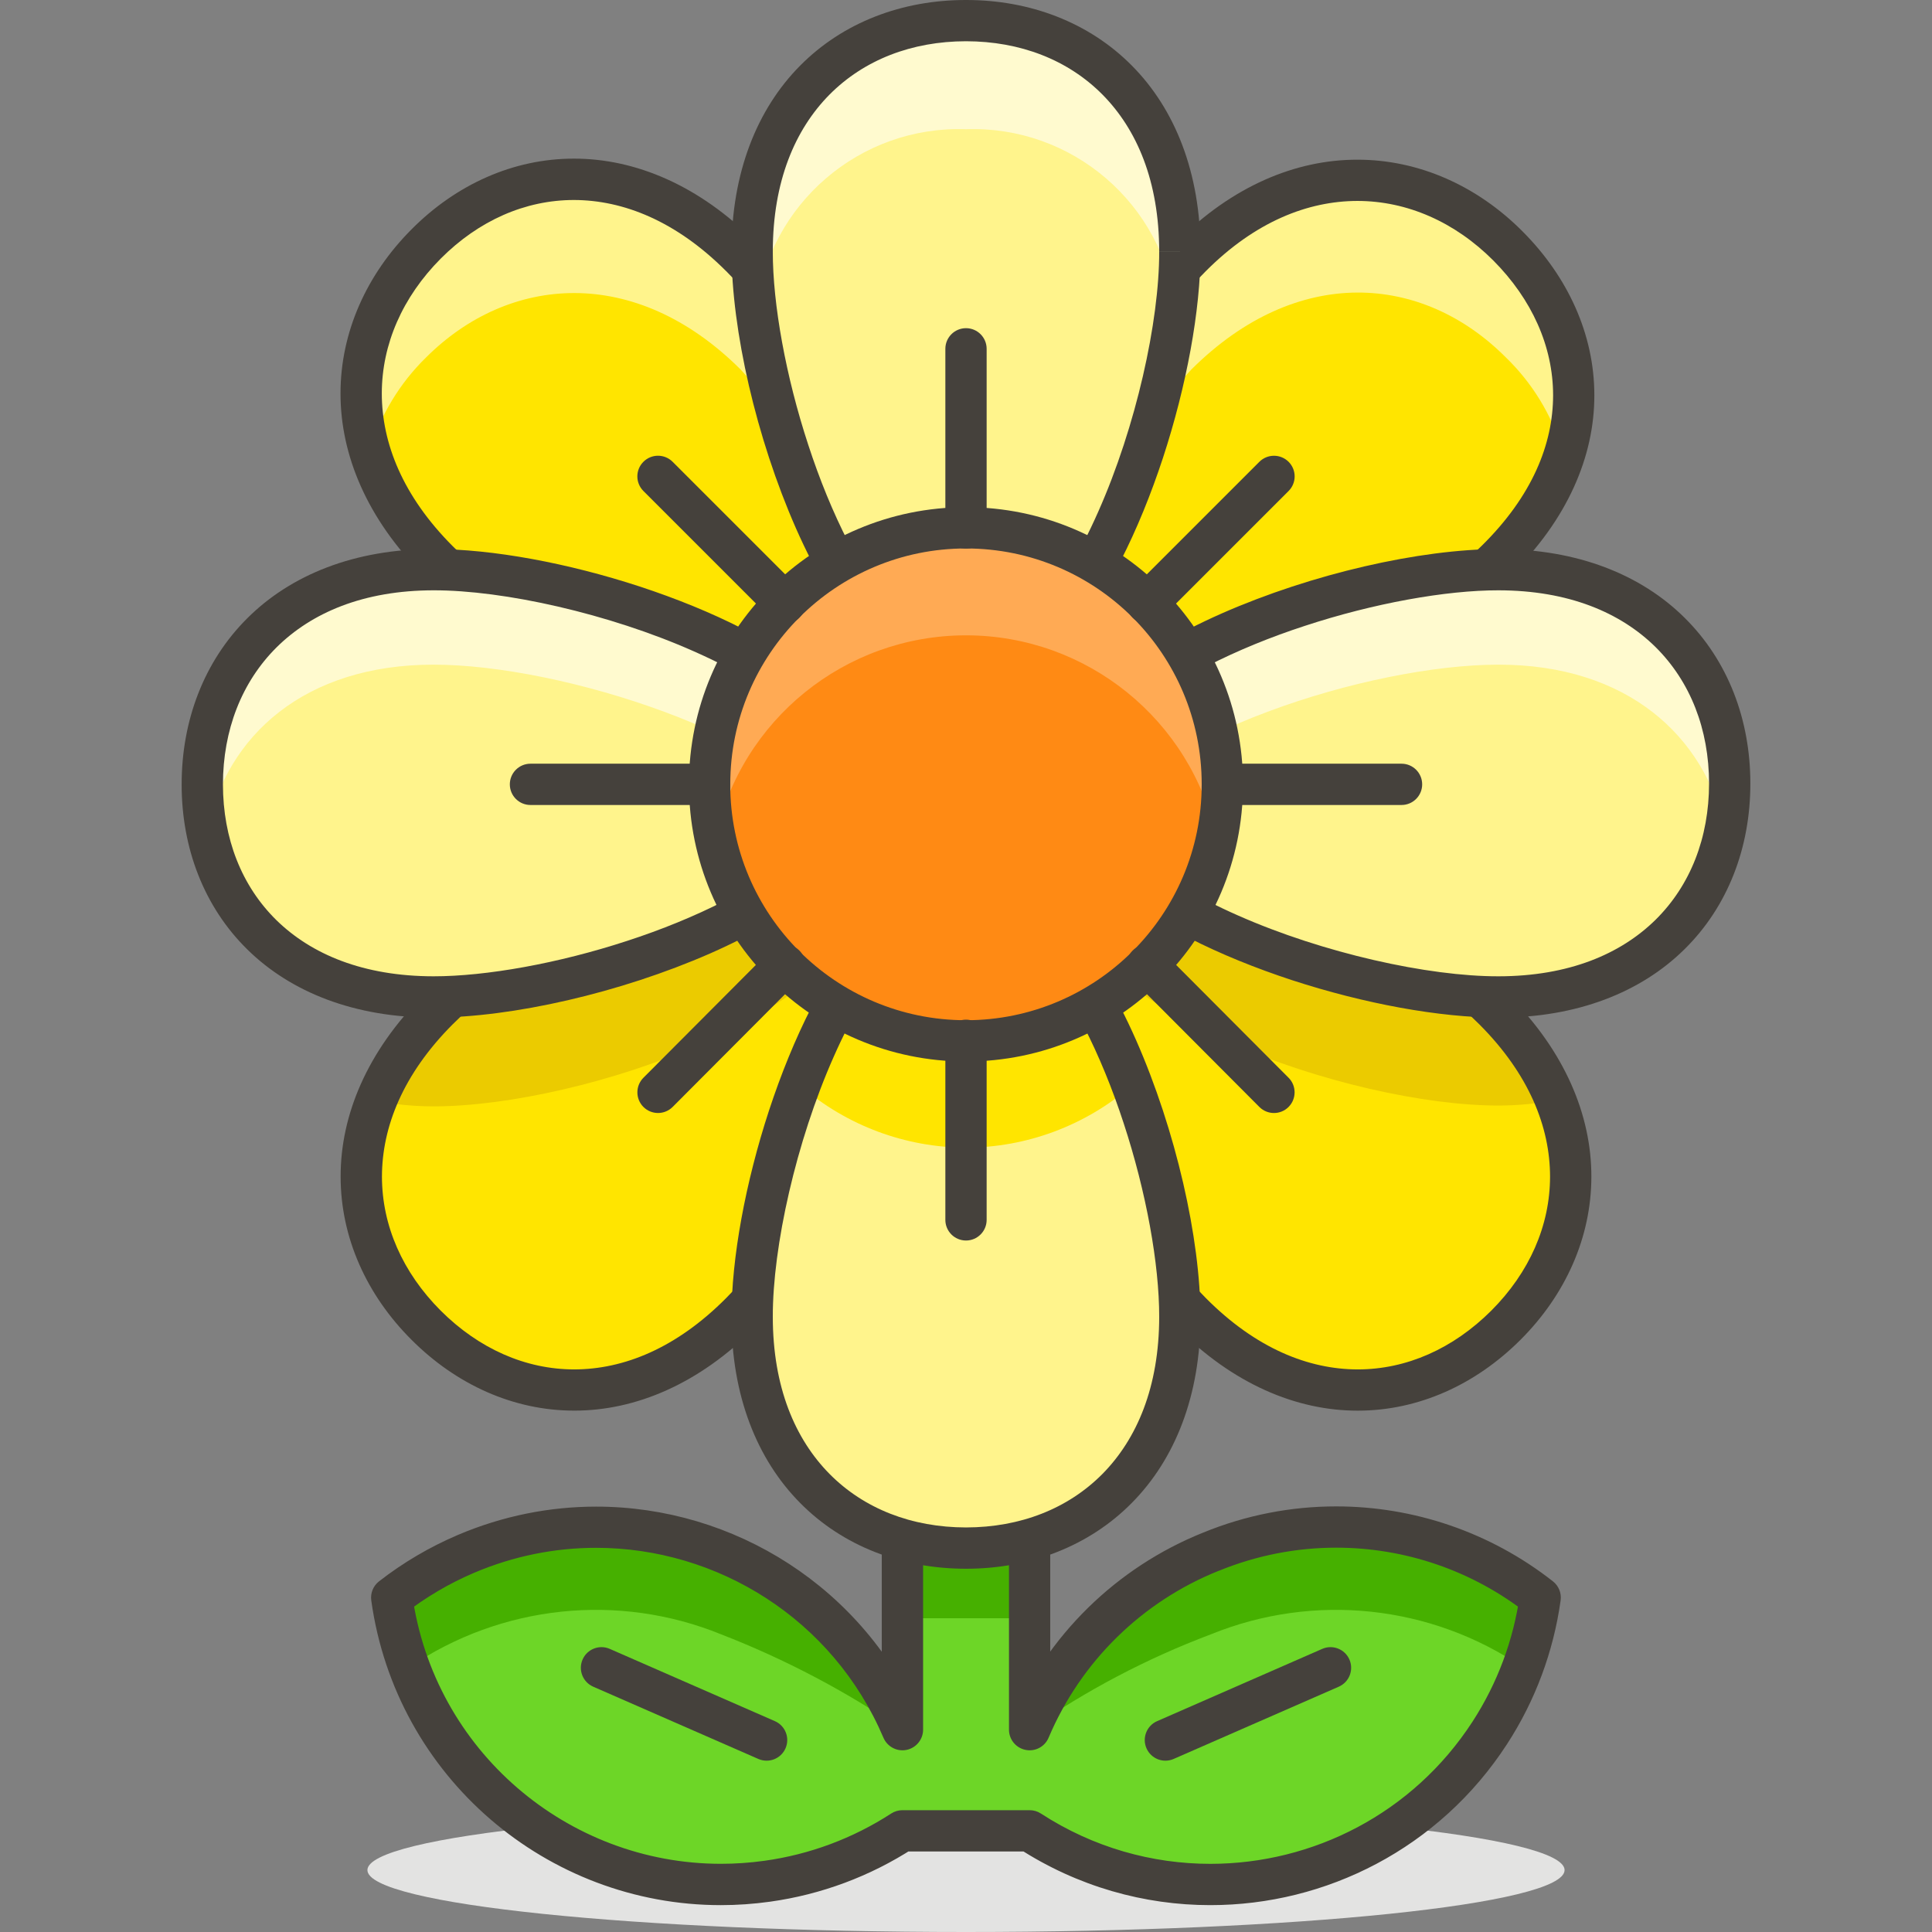
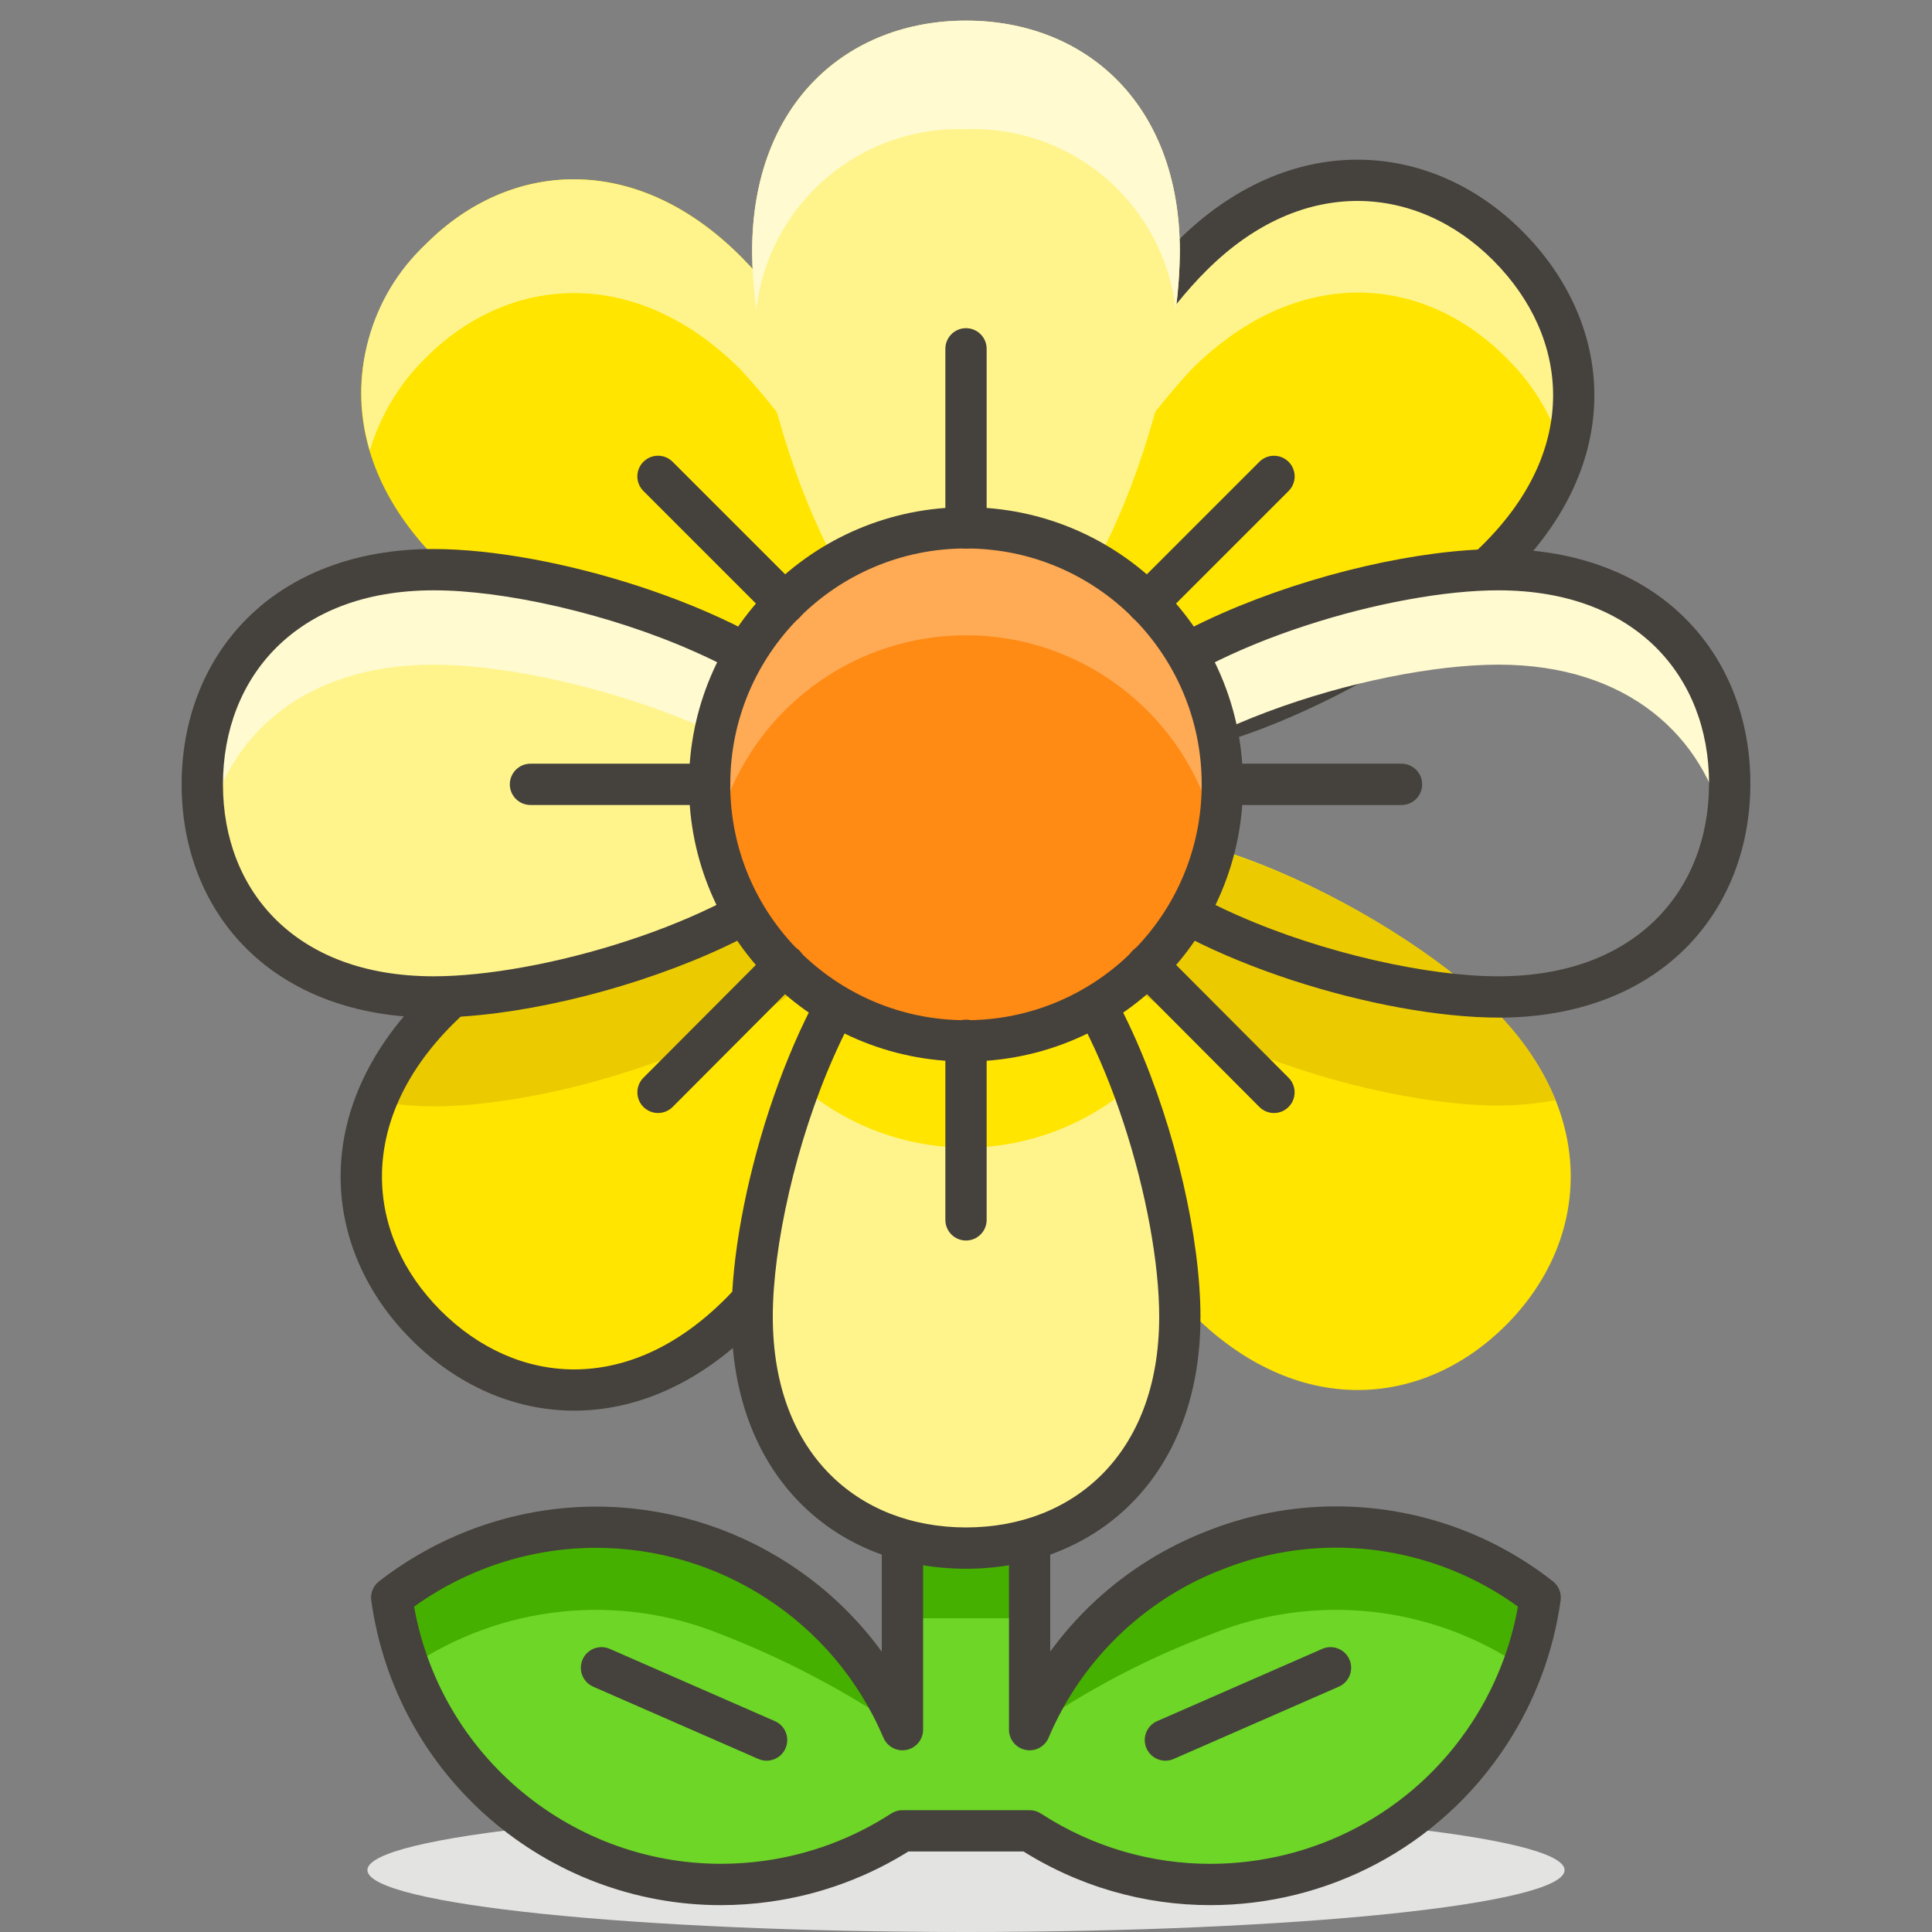
<svg xmlns="http://www.w3.org/2000/svg" version="1.1" id="Layer_1" x="0px" y="0px" viewBox="0 0 512 512" style="enable-background:new 0 0 512 512;" xml:space="preserve">
  <rect x="0" y="0" width="512" height="512" fill="#808080" stroke="none" />
  <style type="text/css">
	.st0{fill:#E3E3E2;}
	.st1{fill:#6DD627;}
	.st2{fill:#46B000;}
	.st3{fill:#45413C;}
	.st4{fill:#FFE500;}
	.st5{fill:#EBCB00;}
	.st6{fill:#FFF48C;}
	.st7{fill:#FFFACF;}
	.st8{fill:#FF8A14;}
	.st9{fill:#FFAA54;}
</style>
  <g>
    <path class="st0" d="M256,479.18c-87.61,0-158.63,7.35-158.63,16.41S168.39,512,256,512s158.63-7.35,158.63-16.41   S343.61,479.18,256,479.18" />
    <path class="st1" d="M320.88,411.24c-21.65,8.69-38.94,25.66-48.03,47.15V372.4h-33.7v85.99c-19.08-44.81-70.87-65.66-115.67-46.58   c-7.03,2.99-13.63,6.88-19.66,11.58c6.72,48.23,51.26,81.89,99.5,75.18c12.78-1.78,25.01-6.34,35.83-13.36h33.7   c40.85,26.51,95.46,14.88,121.97-25.98c7.02-10.82,11.58-23.06,13.36-35.83C383.39,403.91,350.04,399.27,320.88,411.24z" />
    <path class="st2" d="M272.85,458.39c14.9-10.38,31.03-18.87,48.03-25.27c27.3-11.1,58.34-7.82,82.71,8.75   c2.2-5.98,3.74-12.18,4.59-18.49c-38.41-29.93-93.82-23.06-123.75,15.35C279.73,444.76,275.84,451.37,272.85,458.39z" />
    <rect x="239.15" y="372.4" class="st2" width="33.7" height="56.45" />
    <path class="st2" d="M191.12,433.12c16.92,6.57,33.03,15.05,48.03,25.27c-19.08-44.81-70.87-65.66-115.67-46.58   c-7.03,2.99-13.63,6.88-19.66,11.58c0.85,6.31,2.4,12.51,4.59,18.49C132.79,425.3,163.83,422.02,191.12,433.12z" />
    <path class="st3" d="M320.88,411.24l-2.04-5.08c-23.01,9.23-41.38,27.27-51.03,50.1l5.04,2.13h5.47V372.4   c0-1.44-0.58-2.85-1.6-3.87s-2.43-1.6-3.87-1.6h-33.7c-1.44,0-2.85,0.58-3.87,1.6c-1.02,1.02-1.6,2.43-1.6,3.87v85.99h5.47   l5.03-2.14c-15.17-35.61-49.79-56.99-86.2-56.98c-12.24,0-24.69,2.42-36.65,7.51c-7.46,3.18-14.48,7.31-20.88,12.29   c-1.54,1.2-2.33,3.13-2.06,5.07c6.53,46.85,46.63,80.74,92.64,80.74c4.3,0,8.65-0.3,13.03-0.91c13.57-1.89,26.56-6.73,38.06-14.19   l-2.98-4.59v5.47h33.7v-5.47l-2.98,4.59c15.73,10.21,33.43,15.1,50.89,15.1c30.65,0.01,60.71-15.05,78.64-42.69   c7.46-11.49,12.3-24.49,14.19-38.06c0.27-1.94-0.5-3.85-2.04-5.06C394.9,406,374.6,399.21,354.1,399.21   c-11.92,0-23.91,2.29-35.3,6.97l0.04-0.02L320.88,411.24l2.08,5.06c10.05-4.13,20.63-6.15,31.15-6.15c18.1,0,36,5.98,50.7,17.53   l3.38-4.3l-5.42-0.75c-1.67,11.99-5.95,23.46-12.53,33.61c-15.84,24.42-42.36,37.69-69.47,37.7c-15.43,0-31.01-4.3-44.93-13.34   c-0.89-0.58-1.91-0.88-2.98-0.88h-33.7c-1.07,0-2.08,0.3-2.98,0.88c-10.15,6.59-21.63,10.87-33.61,12.53   c-3.87,0.54-7.72,0.8-11.52,0.8c-40.6,0-76.06-29.94-81.81-71.31l-5.42,0.75l3.36,4.31c5.65-4.4,11.85-8.05,18.44-10.86   c10.59-4.51,21.56-6.63,32.36-6.63c32.16,0.01,62.75,18.87,76.14,50.33c1.02,2.39,3.59,3.74,6.13,3.22   c2.54-0.52,4.38-2.77,4.38-5.36v-80.52h22.76l0,80.52c0,2.61,1.83,4.84,4.38,5.36c2.56,0.52,5.11-0.83,6.12-3.23   c8.52-20.15,24.72-36.06,45.03-44.21l0.04-0.02L320.88,411.24z" />
    <path class="st4" d="M196.27,67.94c27.9,27.9,61.7,97.59,39.6,120.34s-91.79-11.71-119.79-39.71   c-28.01-28.01-25.27-61.7-3.17-83.91S168.48,40.04,196.27,67.94z" />
    <path class="st4" d="M395.92,267.6c-28.01-27.9-97.7-61.92-119.79-40.04s11.71,92.23,39.6,120.34s61.26,25.38,83.36,3.28   S423.82,295.49,395.92,267.6z" />
    <path class="st5" d="M412.23,291.56c-3.75-9.01-9.3-17.16-16.3-23.96c-23.52-23.52-76.58-51.09-106.01-46.17   c-3.39,4.23-5.31,9.46-5.47,14.88c0,31.29,73.19,56.67,112.68,56.67C402.19,292.97,407.25,292.49,412.23,291.56z" />
    <path class="st4" d="M116.08,267.6c28.01-27.9,97.7-61.81,120.34-39.6s-12.25,91.79-40.15,119.9s-61.26,25.38-83.36,3.28   S88.18,295.49,116.08,267.6z" />
    <path class="st5" d="M114.87,293.2c39.49,0,112.68-25.38,112.68-56.67c-0.16-5.42-2.08-10.65-5.47-14.88   c-29.43-4.92-82.49,22.65-106.01,46.17c-7,6.8-12.55,14.95-16.3,23.96C104.75,292.71,109.81,293.19,114.87,293.2z" />
-     <path class="st3" d="M395.92,267.6l3.86-3.88c-11.5-11.43-28.99-23.36-47.68-32.66c-18.72-9.25-38.44-15.91-55.04-15.96   c-9.5,0-18.4,2.28-24.79,8.57c-6.43,6.41-8.76,15.43-8.75,25.08c0.05,16.62,6.64,36.41,15.83,55.19   c9.23,18.75,21.09,36.29,32.49,47.81c14.83,14.98,31.71,22.11,47.98,22.09c16.09,0.01,31.28-6.92,43.14-18.79   c11.89-11.87,18.77-27.12,18.77-43.24c0.02-16.31-7.07-33.24-21.94-48.07l-0.01-0.01L395.92,267.6l-3.87,3.87   c13.18,13.21,18.72,27.21,18.73,40.34c-0.01,12.99-5.47,25.4-15.56,35.51c-10.12,10.1-22.48,15.58-35.4,15.59   c-13.06-0.02-26.99-5.57-40.21-18.86c-10.19-10.25-21.7-27.12-30.44-44.93c-8.78-17.78-14.76-36.68-14.71-50.36   c0-8.03,1.96-13.83,5.51-17.31c3.49-3.49,9.21-5.4,17.09-5.4c13.62-0.05,32.45,5.97,50.17,14.82c17.75,8.8,34.58,20.38,44.83,30.61   l-0.01-0.01L395.92,267.6z" />
    <path class="st3" d="M116.08,267.6l3.86,3.88c10.21-10.2,26.95-21.71,44.66-30.46c17.68-8.79,36.5-14.78,50.27-14.73   c8.1,0,14.04,1.97,17.73,5.61c3.67,3.57,5.63,9.33,5.64,17.29c0.06,13.61-6.07,32.39-15.03,50.07   c-8.9,17.71-20.59,34.5-30.82,44.79c-13.22,13.29-27.15,18.84-40.21,18.86c-12.92-0.01-25.28-5.49-35.4-15.59   c-10.09-10.11-15.55-22.52-15.56-35.51c0.02-13.13,5.55-27.12,18.73-40.34l-0.01,0.01L116.08,267.6l-3.87-3.87   c-14.87,14.84-21.96,31.76-21.94,48.07c-0.01,16.13,6.88,31.38,18.77,43.24c11.85,11.88,27.05,18.8,43.14,18.79   c16.27,0.02,33.15-7.11,47.98-22.09c11.38-11.5,23.42-28.93,32.82-47.57c9.36-18.67,16.14-38.35,16.2-54.99   c0.01-9.62-2.39-18.68-8.92-25.1c-6.56-6.4-15.67-8.74-25.39-8.74c-16.71,0.05-36.44,6.66-55.12,15.86   c-18.65,9.25-36.06,21.12-47.52,32.51l-0.01,0.01L116.08,267.6z" />
    <path class="st4" d="M315.73,67.94c-27.9,27.9-61.7,97.59-39.6,120.34s91.79-11.71,120.34-39.71   c28.55-28.01,25.27-61.16,3.17-83.36S343.52,40.04,315.73,67.94z" />
    <path class="st6" d="M112.9,94.74c21.88-21.88,55.36-24.72,83.36,3.17c21.32,23.19,36.65,51.25,44.64,81.72   c10.28-27.79-19.58-86.65-44.64-111.7c-28.01-27.9-61.26-25.38-83.36-3.28c-14.94,13.93-20.7,35.12-14.88,54.7   C100.81,110.02,105.93,101.55,112.9,94.74z" />
    <path class="st6" d="M315.73,97.91c28.01-27.9,61.26-25.38,83.36-3.17c6.93,6.71,12.05,15.07,14.88,24.29   c5.82-19.58,0.06-40.77-14.88-54.7c-21.88-21.88-55.36-24.62-83.36,3.28c-25.05,25.05-54.7,83.91-44.64,111.7   C279.14,148.95,294.46,121.01,315.73,97.91z" />
-     <path class="st3" d="M196.27,67.94l-3.87,3.87c10.19,10.17,21.7,26.89,30.43,44.59c8.78,17.68,14.75,36.51,14.7,50.31   c0,8.1-1.96,14.06-5.58,17.77c-3.6,3.73-9.44,5.73-17.52,5.74c-13.62,0.05-32.34-6-49.95-14.86   c-17.63-8.82-34.33-20.42-44.53-30.64c-13.22-13.25-18.76-27.28-18.77-40.45c0.01-13.06,5.5-25.55,15.61-35.73   c10.08-10.11,22.4-15.53,35.29-15.54c13.12,0.02,27.11,5.6,40.32,18.82l0.01,0.01L196.27,67.94l3.88-3.86   c-14.82-14.92-31.75-22.06-48.07-22.04c-16.04-0.01-31.22,6.85-43.04,18.76c-11.89,11.93-18.8,27.25-18.8,43.45   c-0.02,16.35,7.07,33.31,21.98,48.19c11.43,11.41,28.79,23.36,47.37,32.69c18.6,9.28,38.24,15.97,54.85,16.02   c9.74,0.01,18.9-2.42,25.37-9.06c6.36-6.58,8.68-15.68,8.68-25.39c-0.05-16.72-6.64-36.48-15.83-55.15   c-9.24-18.65-21.1-36.05-32.5-47.48l0.01,0.01L196.27,67.94z" />
    <path class="st3" d="M315.73,67.94l-3.87-3.87c-11.4,11.43-23.27,28.83-32.5,47.48c-9.19,18.68-15.78,38.43-15.83,55.15   c0,9.71,2.32,18.81,8.68,25.39c6.47,6.63,15.63,9.06,25.37,9.06c16.62-0.05,36.28-6.74,54.96-16.02   c18.65-9.32,36.13-21.28,47.76-32.66c15.11-14.78,22.24-31.55,22.22-47.71c0.01-16.2-7.08-31.45-19-43.41   c-11.96-12.04-27.44-19.04-43.8-19.03c-16.28-0.02-33.18,6.98-47.87,21.77l0.01-0.01L315.73,67.94l3.88,3.86   c13.04-13.05,26.97-18.53,40.12-18.55c13.2,0.01,25.85,5.59,36.04,15.81c10.2,10.27,15.81,22.73,15.82,35.7   c-0.02,12.93-5.53,26.71-18.94,39.9c-10.43,10.25-27.26,21.85-44.98,30.68c-17.69,8.87-36.45,14.92-50.08,14.87   c-8.09-0.01-13.93-2.01-17.53-5.74c-3.63-3.7-5.58-9.67-5.58-17.77c-0.05-13.8,5.92-32.63,14.7-50.31   c8.73-17.7,20.24-34.42,30.43-44.59l0.01-0.01L315.73,67.94z" />
    <path class="st6" d="M312.67,66.63c0,39.49-25.38,112.68-56.67,112.68s-56.67-73.19-56.67-112.68S224.71,5.47,256,5.47   S312.67,27.13,312.67,66.63z" />
    <path class="st7" d="M256,34.24c28.15-0.98,52.34,19.82,55.58,47.81c0.66-5.12,1.03-10.27,1.09-15.43   c0-39.49-25.38-61.16-56.67-61.16s-56.67,21.88-56.67,61.16c0.06,5.16,0.43,10.31,1.09,15.43C203.66,54.07,227.85,33.26,256,34.24z   " />
-     <path class="st3" d="M312.67,66.63h-5.47c0.04,18.64-6.17,46.47-16.14,68.94c-4.96,11.25-10.86,21.19-17.06,28.01   c-6.25,6.89-12.44,10.3-18,10.26c-5.56,0.04-11.76-3.36-18-10.26c-9.33-10.23-17.87-27.48-23.79-45.65   c-5.97-18.16-9.43-37.35-9.41-51.31c0.02-18.6,5.9-32.31,15.02-41.54c9.14-9.21,21.78-14.13,36.18-14.15   c14.4,0.02,27.04,4.93,36.18,14.15c9.12,9.23,14.99,22.94,15.02,41.54H312.67h5.47c0.02-20.9-6.8-37.77-18.19-49.24   C288.58,5.9,272.89-0.02,256,0c-16.89-0.02-32.58,5.9-43.95,17.39c-11.39,11.47-18.21,28.34-18.19,49.24   c0.04,20.86,6.52,49.37,17.07,73.36c5.3,11.98,11.61,22.81,18.97,30.94c7.31,8.06,16.02,13.8,26.11,13.85   c10.08-0.04,18.79-5.79,26.11-13.85c11.01-12.2,19.78-30.46,26.08-49.59c6.26-19.14,9.94-39.05,9.95-54.71H312.67z" />
    <path class="st6" d="M312.67,348.99c0-39.49-25.38-112.68-56.67-112.68s-56.67,73.19-56.67,112.68s25.38,61.26,56.67,61.26   S312.67,388.49,312.67,348.99z" />
    <path class="st4" d="M256,304.14c16.06-0.04,31.58-5.83,43.76-16.3c-10.94-27.79-26.26-51.53-43.76-51.53s-33.7,24.07-43.76,51.53   C224.42,298.31,239.94,304.09,256,304.14z" />
    <path class="st3" d="M312.67,348.99h5.47c-0.04-20.86-6.52-49.37-17.07-73.36c-5.3-11.98-11.61-22.81-18.97-30.94   c-7.31-8.06-16.02-13.8-26.11-13.85c-10.08,0.04-18.79,5.79-26.11,13.85c-11.01,12.2-19.78,30.46-26.08,49.59   c-6.26,19.14-9.94,39.05-9.95,54.71c-0.02,20.9,6.79,37.79,18.18,49.29c11.37,11.52,27.06,17.46,43.96,17.45   c16.9,0.02,32.59-5.93,43.96-17.45c11.39-11.5,18.21-28.39,18.18-49.29H312.67h-5.47c-0.02,18.59-5.9,32.34-15.02,41.6   c-9.15,9.24-21.78,14.18-36.18,14.2c-14.39-0.02-27.03-4.95-36.18-14.2c-9.13-9.26-15-23-15.02-41.6   c-0.04-18.64,6.17-46.47,16.14-68.94c4.96-11.25,10.86-21.19,17.06-28.01c6.25-6.89,12.44-10.3,18-10.26   c5.56-0.04,11.76,3.36,18,10.26c9.33,10.23,17.87,27.48,23.79,45.65c5.97,18.16,9.43,37.34,9.41,51.31H312.67z" />
    <path class="st6" d="M114.87,150.97c39.49,0,112.68,25.38,112.68,56.67s-73.19,56.56-112.68,56.56s-61.26-25.05-61.26-56.34   S75.38,150.97,114.87,150.97z" />
-     <path class="st6" d="M397.13,150.97c-39.49,0-112.68,25.38-112.68,56.67s73.19,56.56,112.68,56.56s61.26-25.27,61.26-56.56   S436.62,150.97,397.13,150.97z" />
    <path class="st7" d="M114.87,176.14c34.02,0,93.21,18.93,109.4,43.76c2.38-3.73,3.71-8.04,3.83-12.47   c0-31.29-73.19-56.67-112.68-56.67s-61.81,25.82-61.81,57.11c0.01,4.19,0.41,8.36,1.2,12.47   C59.95,194.74,80.96,176.14,114.87,176.14z" />
    <path class="st7" d="M397.13,176.14c34.13,0,54.7,18.93,60.06,43.76c0.79-4.11,1.19-8.29,1.2-12.47   c0-31.29-21.88-56.67-61.26-56.67s-112.68,25.82-112.68,57.11c0.28,4.48,1.8,8.8,4.38,12.47   C303.92,194.74,363.1,176.14,397.13,176.14z" />
    <path class="st3" d="M114.87,150.97v5.47c18.64-0.04,46.47,6.17,68.94,16.14c11.25,4.96,21.19,10.86,28.01,17.06   c6.89,6.25,10.3,12.44,10.26,18c0.04,5.56-3.36,11.75-10.25,17.98c-10.23,9.31-27.48,17.83-45.65,23.73   c-18.16,5.95-37.35,9.39-51.31,9.38c-18.61-0.02-32.36-5.83-41.61-14.87c-9.23-9.07-14.16-21.6-14.18-36   c0.02-14.39,4.96-27.1,14.21-36.3c9.27-9.18,23-15.1,41.59-15.12V150.97v-5.47c-20.91-0.03-37.81,6.86-49.3,18.3   c-11.51,11.42-17.45,27.16-17.44,44.06c-0.02,16.9,5.94,32.53,17.46,43.81c11.51,11.3,28.39,18.02,49.27,18   c20.85-0.04,49.36-6.49,73.36-17.01c11.98-5.29,22.81-11.58,30.95-18.93c8.06-7.3,13.81-16.01,13.85-26.09   c-0.04-10.08-5.79-18.79-13.85-26.11c-12.2-11.01-30.46-19.78-49.59-26.08c-19.14-6.26-39.05-9.94-54.71-9.95V150.97z" />
    <path class="st3" d="M397.13,150.97v-5.47c-20.86,0.04-49.37,6.52-73.36,17.07c-11.98,5.3-22.81,11.61-30.94,18.97   c-8.06,7.31-13.8,16.02-13.85,26.11c0.04,10.08,5.79,18.79,13.85,26.09c12.2,10.99,30.46,19.74,49.59,26.02   c19.14,6.24,39.05,9.9,54.71,9.92c20.89,0.02,37.78-6.76,49.28-18.12c11.52-11.34,17.47-27.01,17.45-43.91   c0.02-16.9-5.93-32.59-17.45-43.96c-11.5-11.39-28.39-18.21-49.29-18.18V150.97v5.47c18.59,0.02,32.34,5.9,41.6,15.02   c9.24,9.15,14.18,21.78,14.2,36.18c-0.02,14.39-4.95,27-14.19,36.12c-9.26,9.1-23,14.95-41.6,14.97   c-18.64,0.04-46.47-6.15-68.95-16.08c-11.25-4.94-21.19-10.84-28.01-17.03c-6.89-6.24-10.3-12.42-10.25-17.98   c-0.04-5.56,3.36-11.76,10.26-18c10.23-9.33,27.48-17.87,45.65-23.79c18.16-5.97,37.34-9.43,51.31-9.41V150.97z" />
    <path class="st8" d="M188.06,207.86c-0.02,37.52,30.38,67.96,67.9,67.98c37.52,0.02,67.96-30.38,67.98-67.9v-0.08   c0.02-37.52-30.38-67.96-67.9-67.98c-37.52-0.02-67.96,30.38-67.98,67.9V207.86z" />
    <path class="st9" d="M256,168.37c32.03,0.01,59.7,22.4,66.41,53.72c7.92-36.68-15.39-72.83-52.06-80.75   c-36.68-7.92-72.83,15.39-80.75,52.06c-2.04,9.45-2.04,19.24,0,28.69C196.3,190.76,223.97,168.38,256,168.37z" />
    <path class="st3" d="M188.06,207.86l-5.47-0.01l0,0.05c0,40.52,32.84,73.38,73.37,73.41h0H256c40.52,0,73.38-32.84,73.41-73.37v0   v-0.08v-0.04c0-40.52-32.84-73.38-73.37-73.41h0.01l-0.06,0c-40.52,0-73.38,32.84-73.41,73.37v0v0.08v-0.01L188.06,207.86h5.47   v-0.08v0c0.02-34.49,27.99-62.44,62.47-62.43l0.02,0h0.01c34.49,0.02,62.43,27.99,62.43,62.47v0.04v0.08v0   c-0.02,34.49-27.99,62.43-62.47,62.43h-0.04h0c-34.49-0.02-62.44-27.99-62.43-62.47l0-0.03v-0.01H188.06z" />
    <path class="st3" d="M311.03,466.14l43.76-19.15c2.77-1.21,4.03-4.44,2.82-7.2c-1.21-2.77-4.44-4.03-7.2-2.82l-43.76,19.15   c-2.77,1.21-4.03,4.44-2.82,7.2C305.04,466.09,308.27,467.35,311.03,466.14" />
    <path class="st3" d="M205.35,456.12l-43.76-19.15c-2.77-1.21-5.99,0.05-7.2,2.82c-1.21,2.77,0.05,5.99,2.82,7.2l43.76,19.15   c2.77,1.21,5.99-0.05,7.2-2.82C209.38,460.55,208.12,457.33,205.35,456.12" />
    <path class="st3" d="M261.47,139.92V92.44c0-3.02-2.45-5.47-5.47-5.47c-3.02,0-5.47,2.45-5.47,5.47v47.48   c0,3.02,2.45,5.47,5.47,5.47C259.02,145.39,261.47,142.95,261.47,139.92" />
    <path class="st3" d="M261.47,323.28v-47.59c0-3.02-2.45-5.47-5.47-5.47c-3.02,0-5.47,2.45-5.47,5.47v47.59   c0,3.02,2.45,5.47,5.47,5.47C259.02,328.75,261.47,326.3,261.47,323.28" />
    <path class="st3" d="M211.84,155.97l-33.59-33.59c-2.14-2.14-5.6-2.14-7.74,0c-2.14,2.14-2.14,5.6,0,7.74l33.59,33.59   c2.14,2.14,5.6,2.14,7.74,0C213.98,161.57,213.98,158.1,211.84,155.97" />
    <path class="st3" d="M341.49,285.62l-33.59-33.7c-2.13-2.14-5.6-2.15-7.74-0.01c-2.14,2.13-2.15,5.6-0.01,7.74l33.59,33.7   c2.13,2.14,5.6,2.15,7.74,0.01C343.61,291.22,343.62,287.75,341.49,285.62" />
    <path class="st3" d="M188.06,202.39h-47.48c-3.02,0-5.47,2.45-5.47,5.47c0,3.02,2.45,5.47,5.47,5.47h47.48   c3.02,0,5.47-2.45,5.47-5.47C193.53,204.84,191.08,202.39,188.06,202.39" />
    <path class="st3" d="M371.42,202.39h-47.48c-3.02,0-5.47,2.45-5.47,5.47c0,3.02,2.45,5.47,5.47,5.47h47.48   c3.02,0,5.47-2.45,5.47-5.47C376.89,204.84,374.44,202.39,371.42,202.39" />
    <path class="st3" d="M204.1,251.92l-33.59,33.7c-2.13,2.14-2.13,5.6,0.01,7.74c2.14,2.13,5.6,2.13,7.74-0.01l33.59-33.7   c2.13-2.14,2.13-5.6-0.01-7.74C209.69,249.77,206.23,249.78,204.1,251.92" />
    <path class="st3" d="M333.75,122.38l-33.59,33.59c-2.14,2.14-2.14,5.6,0,7.74c2.14,2.14,5.6,2.14,7.74,0l33.59-33.59   c2.14-2.14,2.14-5.6,0-7.74C339.35,120.25,335.88,120.25,333.75,122.38" />
  </g>
</svg>